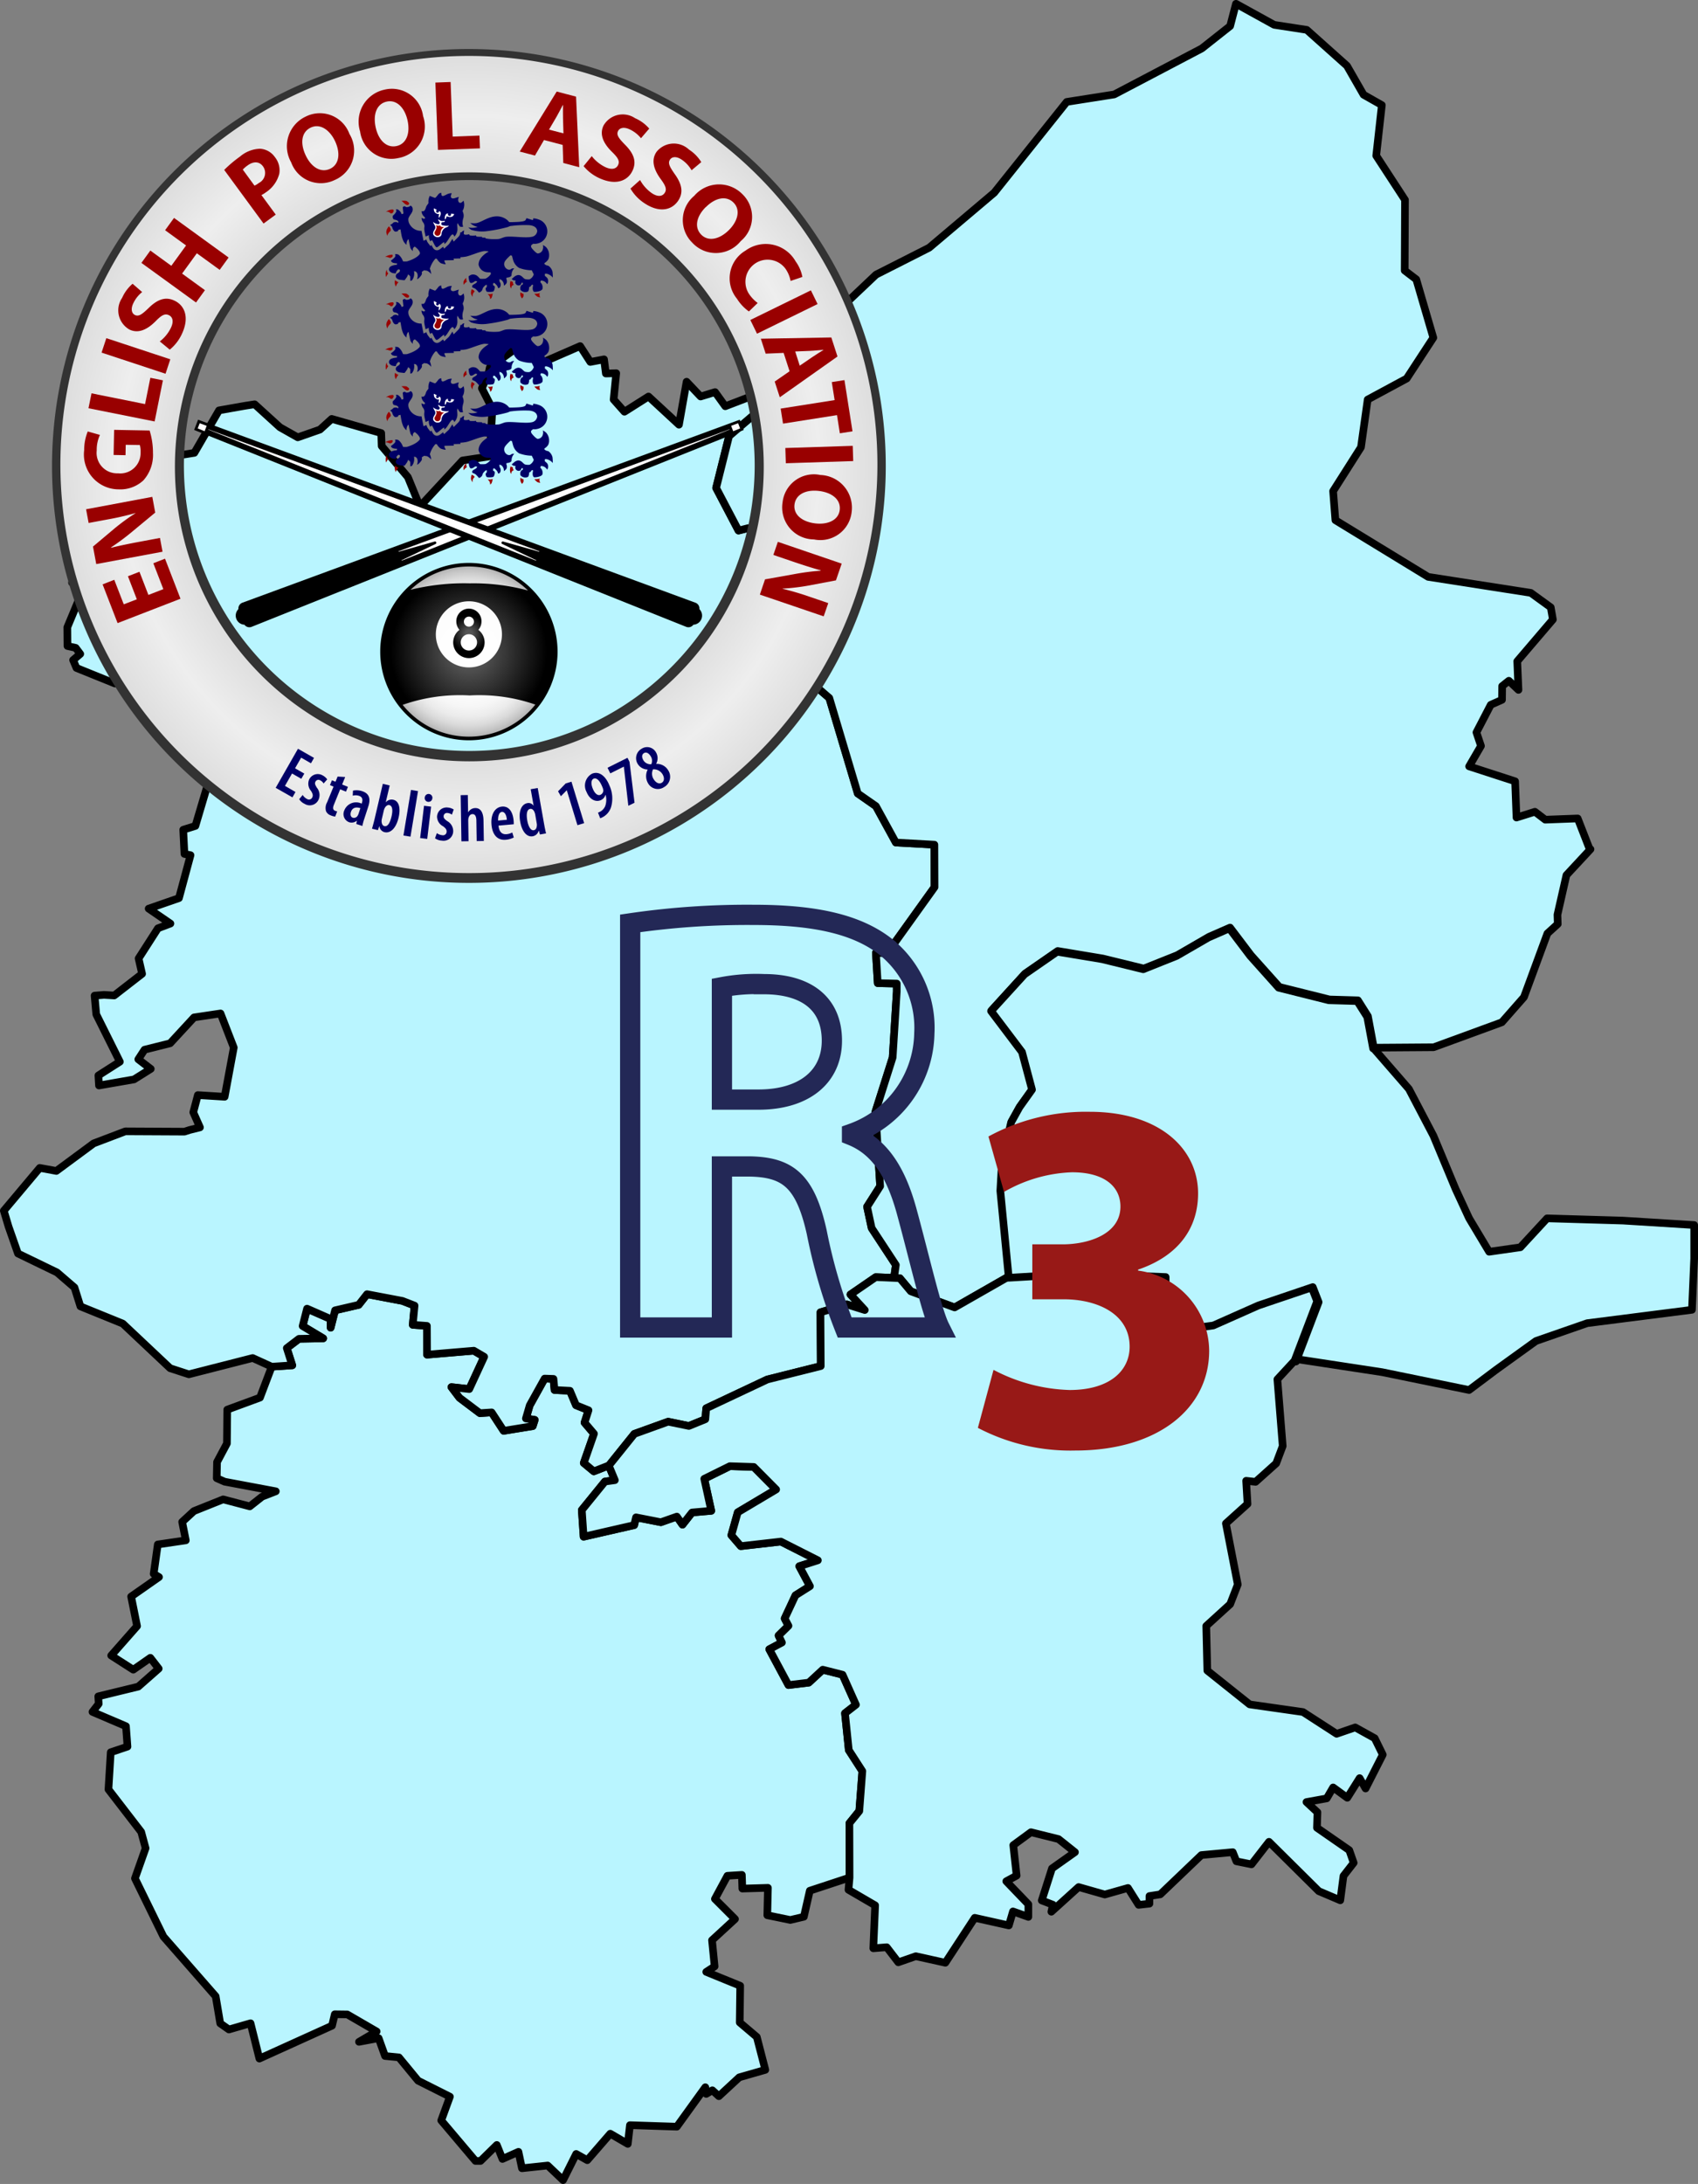
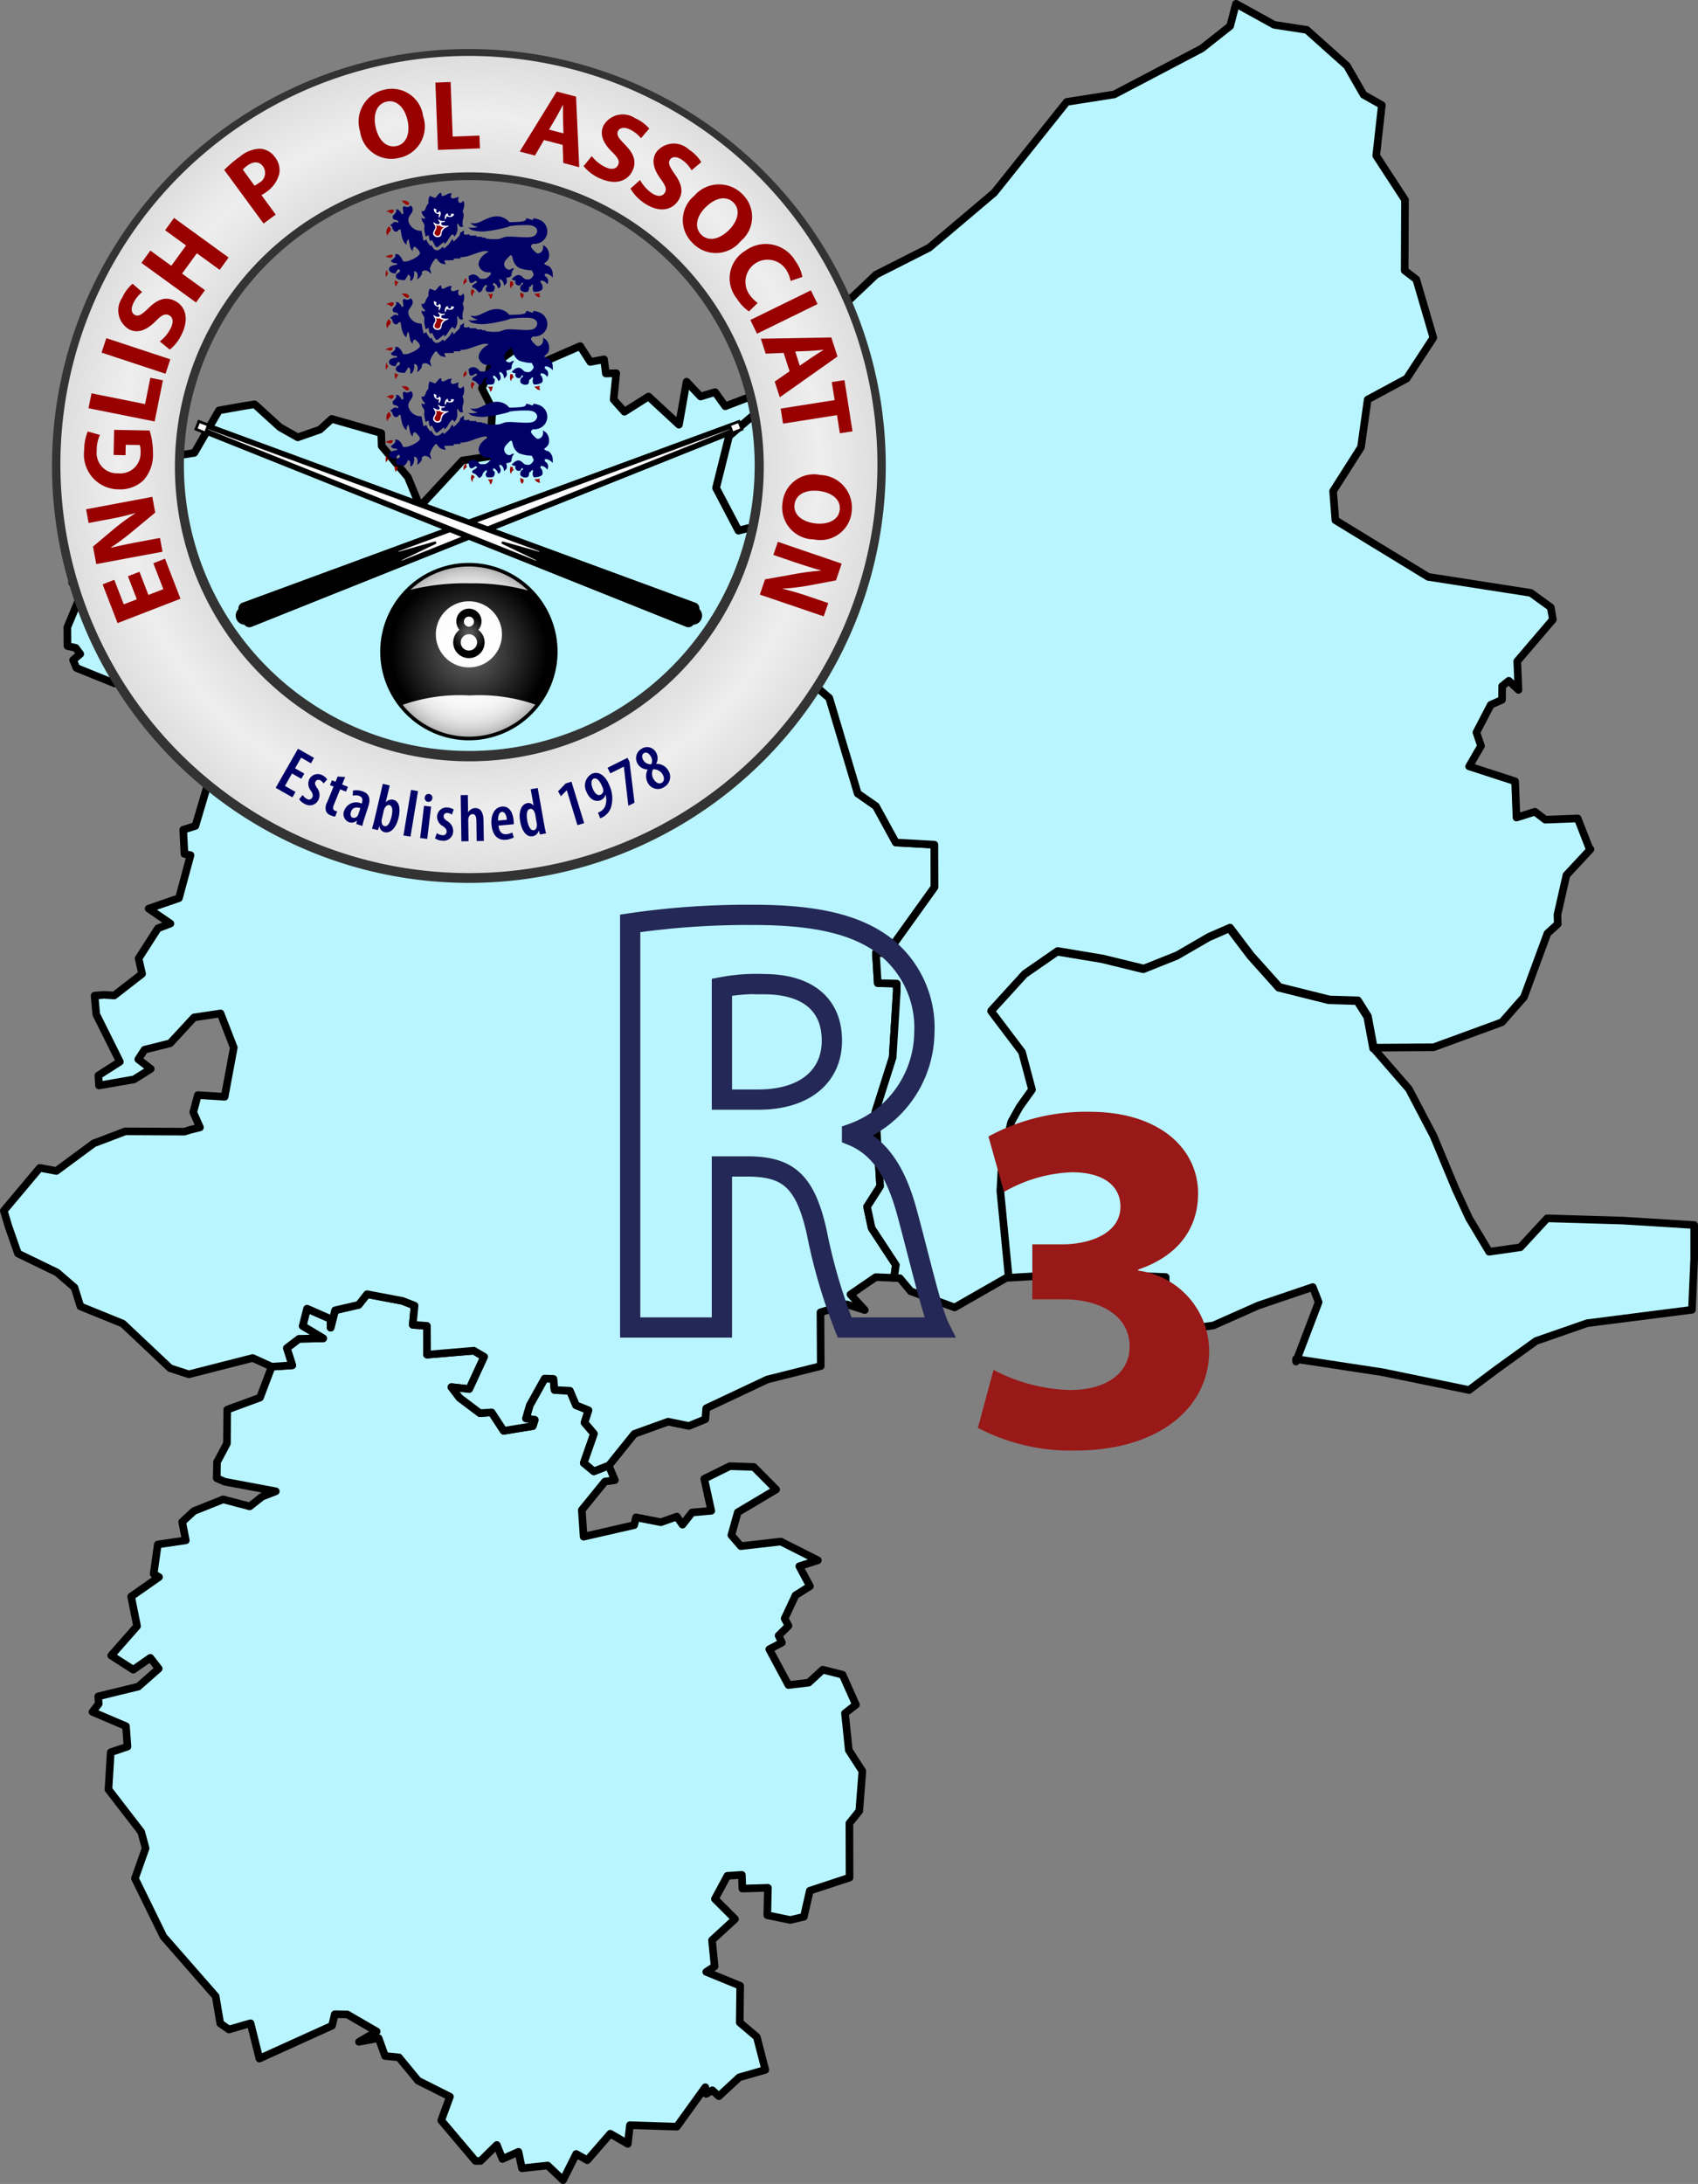
<svg xmlns="http://www.w3.org/2000/svg" xmlns:xlink="http://www.w3.org/1999/xlink" id="Regions" viewBox="0 0 111.488 143.37">
  <rect x="0" y="0" width="111.488" height="143.37" fill="#808080" stroke="none" />
  <defs>
    <style>.cls-1{fill:#b9f5ff;stroke:#000;stroke-linejoin:round;stroke-width:0.5px;}.cls-2{fill:url(#radial-gradient);}.cls-3{fill:#333;}.cls-4{fill:#006;}.cls-5{fill:#900;}.cls-6{fill:url(#radial-gradient-2);}.cls-7{fill:url(#radial-gradient-3);}.cls-8{fill:url(#radial-gradient-4);}.cls-9{fill:#fff;}.cls-10{fill:none;stroke:#232856;stroke-miterlimit:10;stroke-width:1.33px;}.cls-11{fill:#981917;}</style>
    <radialGradient id="radial-gradient" cx="30.788" cy="30.587" r="27.05" gradientUnits="userSpaceOnUse">
      <stop offset="0.7" stop-color="#ddd" />
      <stop offset="0.85" stop-color="#eee" />
      <stop offset="1" stop-color="#ddd" />
    </radialGradient>
    <radialGradient id="radial-gradient-2" cx="30.788" cy="42.776" r="6.254" gradientUnits="userSpaceOnUse">
      <stop offset="0" stop-color="#fff" />
      <stop offset="0.426" stop-color="#fdfdfd" />
      <stop offset="0.579" stop-color="#f6f6f6" />
      <stop offset="0.689" stop-color="#ebebeb" />
      <stop offset="0.777" stop-color="#dadada" />
      <stop offset="0.853" stop-color="#c4c4c4" />
      <stop offset="0.92" stop-color="#a8a8a8" />
      <stop offset="0.979" stop-color="#898989" />
      <stop offset="1" stop-color="#7c7c7c" />
    </radialGradient>
    <radialGradient id="radial-gradient-3" cx="30.788" cy="42.776" r="5.822" gradientUnits="userSpaceOnUse">
      <stop offset="0.159" stop-color="#555" />
      <stop offset="0.881" />
    </radialGradient>
    <radialGradient id="radial-gradient-4" cx="30.788" cy="41.592" r="1.351" xlink:href="#radial-gradient-3" />
  </defs>
  <g id="Region_3" data-name="Region 3">
    <path id="Herefordshire" class="cls-1" d="M17.84,89.72l1.35-.09-.36-1.13.8-.61,1.59-.03-1.35-.81.29-1.14,1.55.68v.57L22,86.02l1.55-.36.55-.7,2.32.44.8.31-.12,1.26.93.07.01,1.89,3.07-.26.68.4-.98,2.12-1.17-.13.53.7,1.34,1.01.77-.05.79,1.21,1.91-.31.13-.41-.58-.09.25-.86.98-1.76.58.02.07.73,1.01.05.4.95.82.33-.26.81.62.73-.67,1.92.66.55.97-.38h0l.02.02h0l.39.94-.65.09L38.2,99.13l.12,1.75,3.32-.76.12-.51,1.63.32,1.05-.37.37.53.63-.8,1.26-.11-.46-2.1,1.68-.83,1.57.05,1.47,1.48-2.52,1.5-.42,1.5.62.72,2.63-.3,2.43,1.23-1.22.39.7,1.31-.95.6-.71,1.52.25.48-.65.64.22.46-.83.44,1.26,2.35,1.33-.16.92-.85,1.3.33.88,1.97-.72.56.25,2.42.89,1.38h0l-.2,2.61-.65.81h0l.01,3.57h0l-2.61.86-.39,1.71-.89.21-1.51-.31.04-1.8-1.68.05-.03-.9-.95.06-.82,1.52,1.32,1.32-1.51,1.39.17,1.72-.55.36,2.23.91-.03,2.41,1.12.95.56,2.16-1.71.49-1.34,1.24-.43-.39h0l-.4.24-.06-.44h0l-1.87,2.59-3.08-.1-.14,1.23-1.15-.67-1.51,1.74-.73-.41-.86,1.72h0l-1.01-.96-1.69.18-.23-1.08-1.05.47-.37-.92-1.07,1.05h-.33l-2.25-2.66.57-1.56-2.09-1.05-1.26-1.53-.91-.09-.42-1.17-1.29.24,1.16-.68-1.93-1.12-.82-.01-.18.75-4.77,2.16-.58-2.32-1.42.41-.57-.4-.3-1.78-3.43-3.92-1.87-3.82.7-1.98-.29-1.07-2.15-2.79.15-2.44,1.1-.37-.1-1.34-2.2-.94h0l.41-.53h0l-.03-.49,2.63-.64,1.34-1.18-.55-.71-1.12.78-1.45-.93L9,106.75l-.39-1.94,1.83-1.28-.35-.21.27-1.93,1.84-.27-.24-1.21.77-.71,1.92-.77,1.75.46h0l.81-.64h0l.9-.35-3.36-.63h0l-.52-.23.02-1.06h0l.65-1.22.02-2.22,2.15-.79Z" />
    <path id="Shropshire" class="cls-1" d="M32.16,24.12l1.74-1.27,1.55,1.02,2.64-1.15.67,1.04.9-.17.12.93.68-.02-.17,1.73.71.8,1.58-1,2,1.85.5-2.82.92.97.95-.29.67.93,2.92-1.12-.23-1.67,1.73-.25.21-.81.5.04h0l.03.01h0l.01,1.55-4.92,4.21-.85,3.4,1.47,2.8.63-.16.74.82.24-.71,1.06-.23.33.65.88,4.38-.68.79.88.55.33,3.56,1.55,1.34,1.87,6.27,1.19.83,1.31,2.39,2.53.14.01,2.79-3.11,4.34-.74-.03.12,1.99,1.25.03v.52l-.27,4.33-1.13,3.56.31,4.89-.86,1.35.3,1.4,1.59,2.42-.12.85h0l-1.2-.05h0l-1.66,1.14L56.78,86l-1.18-.37-1.73.52.02,3.53-3.51.88-4.01,1.89-.06.72-1.08.44-1.36-.28-2.22.8-1.68,2.09h0l-.01-.01h0l-.97.38-.66-.55L39,94.12l-.62-.73.26-.81-.82-.33-.4-.95-1.01-.05-.07-.73-.58-.02-.98,1.76-.25.86.58.09-.13.41-1.91.31-.79-1.21-.77.05-1.34-1.01-.53-.7,1.17.13.98-2.12-.68-.4-3.07.26-.01-1.89-.93-.07.12-1.26-.8-.31-2.32-.44-.55.7L22,86.02l-.29,1.14v-.57l-1.55-.68-.29,1.14,1.35.81-1.59.03-.8.61.36,1.13-1.35.09h0l-1.25-.57L12.4,90.22l-1.23-.4L8.06,86.89,5.28,85.76l-.39-1.24-1.15-.99L1.18,82.29.56,80.52h0L.25,79.48h0l2.36-2.81,1.09.2,2.45-1.81,2.08-.79,3.88.02h0l.34-.11h0l.68-.17-.44-.99.3-1.13h0l1.76.11h0l.6-3.23-.87-2.24-1.74.26-1.57,1.7-1.68.42-.41.63.82.63h0l-1.1.69h0l-2.3.4-.04-.66,1.41-.9L6.32,66.59l-.11-1.23.62-.05h0l.67.04h0l1.83-1.42L9.1,62.92l1.27-1.98.82-.31-1.43-.98,1.99-.69.76-2.82-.4-.08-.08-1.59.8-.25.84-2.83h0l.16-.18h0l1.98.02h0l.67-.19h0l-.12.91.91.02-.1-1.77-1.67-.19-.35-.41.4-.52-1.9-.88.65-.76-.38-.86-1.02-.03-.91.02-1.58-.24L9.4,45.5l.12-1.87-1.26.33-.72.91L5.02,43.85l-.22-.52.47-.4h0l-.3-.4h0l-.54-.12-.01-1.23,1.02-2.45-.71-.48,2.19-2.14L5.7,35.26l.04-.84-.02-.65.63-.45,1.45.09.29-2.54.86-1.23,1.24.5,2.57-.41,1.62-2.79,1.7-.3.64-.1,1.66,1.51,1.17.66,1.46-.51h0l.77-.7h0l3.25.93.03.85,1.72,2.04.79,1.93,2.8-3.02,1.78-.27.18-3.12-.69-1.35.45-1.04h0Z" />
    <path id="Staffordshire" class="cls-1" d="M52.78,22.87l1.14-.3-.13-1.01,3.73-3.53,3.49-1.77,4.27-3.61,4.76-5.96,3.12-.49,5.75-3.02,1.86-1.47L81.15.25h.01l2.5,1.38,2.14.33,2.64,2.36,1.09,1.9,1.2.68-.37,3.32,1.89,2.9-.02,4.64.76.58,1.12,3.83-1.75,2.68L89.8,26.23l-.44,3.13-1.83,2.88.15,1.91,6.09,3.72,6.74,1.05,1.31.95.14.8-2.34,2.74.08,1.88-.63-.6-.44.35-.01.9-.74.33-.94,1.81.3.89-.78,1.34,3.02.98.09,2.38,1.21-.38.68.52,2.13-.08.76,1.95h0l.08.07h0l-1.58,1.7-.59,2.6h0l.02.61h0l-.68.62-1.54,4.18-1.45,1.65-4.48,1.64-3.929.028-.385-2.067-.658-1.043-1.866-.055L84,64.79l-1.866-2.085-1.371-1.811-1.372.6L77.3,62.705l-2.2.878-2.689-.659-2.963-.494-2.141,1.482-2.2,2.414,2.031,2.689.658,2.47-.823,1.152-.549.988-.6,2.579-.11,1.921.549,5.653L62.68,85.83,59.8,84.77l-.72-.86h0l-.38-.02h0l.12-.85-1.59-2.42-.3-1.4.86-1.35-.31-4.89,1.13-3.56.27-4.33v-.52l-1.25-.03-.12-1.99.74.03,3.11-4.34-.01-2.79-2.53-.14-1.31-2.39-1.19-.83-1.87-6.27L52.9,44.48l-.33-3.56-.88-.55.68-.79-.88-4.38-.33-.65-1.06.23-.24.71-.74-.82-.63.16-1.47-2.8.85-3.4,4.92-4.21-.01-1.55Z" />
-     <path id="Worcestershire" class="cls-1" d="M85,89.328l1.484-3.9-.385-.988L82.531,85.65l-2.963,1.317-3.238.439.11-1.866V83.784l-5.762-.22-4.546.269.142-.055L62.68,85.83,59.8,84.77l-.72-.86h0l-1.58-.07h0l-1.66,1.14L56.78,86l-1.18-.37-1.73.52.02,3.53-3.51.88-4.01,1.89-.06.72-1.08.44-1.36-.28-2.22.8-1.68,2.09h0l.01.01h0l.39.94-.65.09L38.2,99.13l.12,1.75,3.32-.76.12-.51,1.63.32,1.05-.37.37.53.63-.8,1.26-.11-.46-2.1,1.68-.83,1.57.05,1.47,1.48-2.52,1.5-.42,1.5.62.72,2.63-.3,2.43,1.23-1.22.39.7,1.31-.95.6-.71,1.52.25.48-.65.64.22.46-.83.44,1.26,2.35,1.33-.16.92-.85,1.3.33.88,1.97-.72.56.25,2.42.89,1.38h0l-.2,2.62-.65.8h0l.01,3.57h0l-.07.8,1.75,1.02-.12,2.82.88-.07.76.99,1.15-.4,1.94.43L64,125.9l2.24.5.27-.92,1.01.36v-.83l-1.45-1.51.68-.37-.22-2,1.16-.85,1.81.45,1.08.86-1.51,1.07-.67,2.1.73.28-.1.46,1.79-1.62,1.72.49,1.52-.43.7,1.11.71-.08v-.5l.71-.11,2.7-2.58,2.06-.19.24.6.99.2,1.15-1.48,3.27,3.24,1.41.6.21-1.6.67-.86h0l-.29-.83h0l-2.12-1.47.03-1.02-.72-.67,1.33-.24.42-.72.93.68.81-1.29.39.68,1.13-2.22h0l-.53-1.08-1.28-.71-1.22.42-2.21-1.43-3.5-.5-2.78-2.22-.07-2.93,1.57-1.43.5-1.29-.78-4.01,1.42-1.28-.09-1.52.62.07,1.35-1.21.43-1.14-.35-4.38Z" />
    <path id="West_Midlands" data-name="West Midlands" class="cls-1" d="M66.228,83.882l4.546-.269,5.762.22v1.756l-.11,1.865,3.238-.439L82.627,85.7l3.567-1.207.385.988-1.484,3.9v-.164l5.656.863,5.707,1.171,1.756-1.317,2.634-1.9,3.366-1.171,6.878-.878.146-3.365v-2.2l-4.682-.292-4.976-.147-1.756,1.9-2.049.293-1.317-2.2-.878-1.9-1.463-3.512-1.61-3.073-2.346-2.7-.006.04-.384-2.067-.659-1.043-1.866-.055-3.293-.823-1.865-2.085-1.372-1.811-1.372.6-2.086,1.207-2.195.878-2.689-.659-2.963-.493-2.14,1.481-2.2,2.415,2.031,2.689.658,2.469-.823,1.153-.548.988-.6,2.579-.11,1.921.549,5.652Z" />
  </g>
  <path id="Donought" class="cls-2" d="M30.788,3.538A27.05,27.05,0,1,0,57.837,30.587,27.049,27.049,0,0,0,30.788,3.538Zm0,46.119a19.07,19.07,0,1,1,19.069-19.07A19.07,19.07,0,0,1,30.788,49.657Z" />
  <path id="Circles" class="cls-3" d="M58.158,30.587a27.371,27.371,0,1,1-27.37-27.37A27.37,27.37,0,0,1,58.158,30.587ZM41.192,55.216a26.822,26.822,0,1,0-10.4,2.1A26.643,26.643,0,0,0,41.192,55.216Zm-10.4-5.238a19.331,19.331,0,1,1,7.547-1.524A19.274,19.274,0,0,1,30.788,49.978Zm.026-38.155A18.738,18.738,0,1,0,49.551,30.561,18.737,18.737,0,0,0,30.814,11.823Z" />
  <path class="cls-4" d="M19.782,51.126l-.608-.347-.465.813.692.4-.2.353-1.1-.627,1.464-2.564,1.053.6-.2.354-.646-.37-.4.7.609.347Z" />
  <path class="cls-4" d="M19.874,52.188a.733.733,0,0,0,.283.262.237.237,0,0,0,.347-.105c.057-.119.039-.224-.083-.424a.72.72,0,0,1-.128-.737.625.625,0,0,1,.865-.294.845.845,0,0,1,.326.273l-.237.271a.537.537,0,0,0-.224-.21.218.218,0,0,0-.314.1c-.05.1-.031.184.1.392a.747.747,0,0,1,.112.768.634.634,0,0,1-.92.287.829.829,0,0,1-.357-.308Z" />
  <path class="cls-4" d="M22.664,51.009l-.2.491.381.155-.129.316-.381-.155-.415,1.022c-.1.244-.031.343.079.387a.736.736,0,0,0,.139.042l-.129.34a1.087,1.087,0,0,1-.3-.082.527.527,0,0,1-.3-.264.762.762,0,0,1,.072-.6L21.9,51.64l-.235-.1.128-.316.235.095.139-.34Z" />
  <path class="cls-4" d="M23.919,53.752a3.38,3.38,0,0,0-.126.47l-.4-.13.043-.216-.008,0a.528.528,0,0,1-.508.1.57.57,0,0,1-.317-.767.829.829,0,0,1,1.142-.452l.018-.054c.068-.209.033-.386-.188-.458a.718.718,0,0,0-.415-.01l.016-.332a1.185,1.185,0,0,1,.605.036c.525.171.542.573.4,1.006Zm-.257-.7c-.177-.053-.5-.109-.619.245-.075.229.019.352.119.384a.282.282,0,0,0,.33-.15.42.42,0,0,0,.046-.1Z" />
  <path class="cls-4" d="M25.135,51.457l.452.106-.258,1.1.009,0a.49.49,0,0,1,.495-.159c.367.086.482.554.338,1.168-.173.737-.559,1.042-.917.959a.448.448,0,0,1-.341-.386l-.013,0-.086.25-.388-.092c.041-.152.109-.388.15-.558Zm-.067,2.318a.6.6,0,0,0-.014.136c.009.232.105.3.181.321.222.053.375-.217.473-.635.09-.384.069-.7-.149-.746-.119-.028-.248.082-.306.212a.765.765,0,0,0-.049.132Z" />
  <path class="cls-4" d="M26.984,51.858l.463.076-.495,2.99-.463-.076Z" />
  <path class="cls-4" d="M27.586,55.015l.255-2.118.465.056-.255,2.118Zm.8-2.612a.249.249,0,0,1-.289.234.245.245,0,0,1-.207-.294.251.251,0,1,1,.5.06Z" />
  <path class="cls-4" d="M28.682,54.693a.735.735,0,0,0,.359.137.236.236,0,0,0,.283-.227c.008-.131-.047-.222-.235-.362a.719.719,0,0,1-.393-.635.625.625,0,0,1,.693-.595.838.838,0,0,1,.4.131l-.119.339a.546.546,0,0,0-.287-.111.219.219,0,0,0-.255.207c-.007.114.041.183.238.327a.749.749,0,0,1,.39.671.633.633,0,0,1-.746.609.837.837,0,0,1-.447-.152Z" />
  <path class="cls-4" d="M30.248,52.2l.468-.008.018,1.126h.009a.622.622,0,0,1,.181-.187.528.528,0,0,1,.283-.084c.338-.005.53.272.539.811l.021,1.349-.468.007-.021-1.331c0-.232-.056-.441-.253-.438-.122,0-.222.086-.267.267a.859.859,0,0,0-.015.162l.021,1.349-.468.007Z" />
  <path class="cls-4" d="M32.731,54.2c.048.475.283.585.531.562a.934.934,0,0,0,.372-.113l.1.329a1.369,1.369,0,0,1-.523.15c-.545.05-.878-.319-.939-.978-.065-.7.235-1.16.689-1.2s.709.343.761.91a2.132,2.132,0,0,1,.01.25Zm.549-.385c-.027-.34-.159-.531-.325-.515-.2.018-.265.319-.25.568Z" />
  <path class="cls-4" d="M35.305,51.73l.429,2.415c.03.172.081.408.118.566l-.4.07-.07-.245-.013,0a.5.5,0,0,1-.385.362c-.41.073-.717-.331-.83-.965-.131-.737.126-1.147.466-1.208a.386.386,0,0,1,.407.163h.009l-.191-1.078ZM35.147,53.5a.648.648,0,0,0-.032-.128c-.047-.165-.168-.3-.306-.27-.232.041-.256.383-.19.759.075.422.236.674.43.64.086-.016.185-.082.2-.3a.466.466,0,0,0-.007-.142Z" />
  <path class="cls-4" d="M37.216,51.883l-.009,0-.38.387-.186-.323.5-.516.38-.116.833,2.722-.44.134Z" />
  <path class="cls-4" d="M39.264,53.348a1.089,1.089,0,0,0,.215-.11.771.771,0,0,0,.256-.315,1.219,1.219,0,0,0,.028-.742l-.012.005a.536.536,0,0,1-.322.35c-.337.135-.724-.064-.917-.547a.883.883,0,0,1,.366-1.2c.476-.191.9.174,1.142.788a2.039,2.039,0,0,1,.1,1.412,1.131,1.131,0,0,1-.483.618,1.264,1.264,0,0,1-.23.111Zm-.285-2.231c-.143.057-.211.288-.054.668.13.312.319.467.5.393a.324.324,0,0,0,.189-.283.744.744,0,0,0-.069-.241c-.177-.443-.389-.608-.564-.538Z" />
  <path class="cls-4" d="M41.2,49.747l.133.266.33,2.684-.407.2-.295-2.565,0-.007-.888.445-.185-.368Z" />
  <path class="cls-4" d="M42.516,50.517a.775.775,0,0,1-.637-.356.712.712,0,0,1,.255-1.012.662.662,0,0,1,.934.236.758.758,0,0,1,.016.75l.007.011a.858.858,0,0,1,.773.411.772.772,0,0,1-.256,1.11.735.735,0,0,1-1.056-.243.936.936,0,0,1-.027-.9Zm-.268-.6a.541.541,0,0,0,.516.25.548.548,0,0,0-.037-.516c-.121-.2-.289-.306-.447-.21S42.136,49.733,42.248,49.916Zm1.245.9a.668.668,0,0,0-.616-.312.66.66,0,0,0,.034.636c.143.236.356.357.543.243C43.619,51.281,43.643,51.061,43.493,50.814Z" />
  <path class="cls-5" d="M9.157,37.535l.587,1.52.981-.379-.657-1.7.766-.3,1.017,2.629-4.13,1.6-.984-2.543.766-.3.623,1.611.858-.331L8.4,37.829Z" />
  <path class="cls-5" d="M10.672,36.219,6.32,37.03l-.214-1.149,1.427-1.2a13.7,13.7,0,0,1,1.359-.988l0-.013a18.035,18.035,0,0,1-1.806.416l-1.266.236-.168-.9L10,32.617l.192,1.033-1.5,1.242a15.163,15.163,0,0,1-1.4,1.042l0,.026c.575-.141,1.186-.268,1.9-.4l1.311-.245Z" />
  <path class="cls-5" d="M9.824,28.263a4.948,4.948,0,0,1,.22,1.483,2.494,2.494,0,0,1-.628,1.788,2.223,2.223,0,0,1-1.628.591,2.286,2.286,0,0,1-2.261-2.576,3.208,3.208,0,0,1,.235-1.224l.8.227a2.311,2.311,0,0,0-.211,1.02,1.342,1.342,0,0,0,1.4,1.5,1.333,1.333,0,0,0,1.48-1.37,1.524,1.524,0,0,0-.05-.487L8.255,29.2l-.014.683-.782-.016.034-1.648Z" />
  <path class="cls-5" d="M5.809,26.8l.2-.979,3.516.707.347-1.726.824.166-.543,2.7Z" />
  <path class="cls-5" d="M6.982,22.2l4.2,1.387-.313.948-4.2-1.387Z" />
  <path class="cls-5" d="M10.493,22.414a2.529,2.529,0,0,0,.725-.885c.2-.415.13-.716-.131-.84s-.482,0-.876.405c-.553.552-1.13.817-1.711.54a1.45,1.45,0,0,1-.48-2.082,2.582,2.582,0,0,1,.686-.924l.628.545a2.076,2.076,0,0,0-.584.741c-.186.391-.092.668.109.764.256.121.473-.045.916-.474.6-.582,1.12-.734,1.683-.466.671.319,1,1.1.477,2.2a2.881,2.881,0,0,1-.788,1.015Z" />
  <path class="cls-5" d="M9.871,16.449l1.377,1,.969-1.335-1.377-1,.586-.808,3.584,2.6-.586.809-1.5-1.088-.968,1.334,1.5,1.089-.586.808-3.585-2.6Z" />
  <path class="cls-5" d="M14.721,11.154a8.148,8.148,0,0,1,1.037-.875,2.122,2.122,0,0,1,1.3-.515,1.277,1.277,0,0,1,.988.546,1.381,1.381,0,0,1,.293,1.089,2.083,2.083,0,0,1-.883,1.227,1.728,1.728,0,0,1-.291.181l.94,1.282-.8.586Zm1.989,1.033A1.452,1.452,0,0,0,17,12.01a.736.736,0,0,0,.27-1.086c-.241-.328-.613-.357-1.021-.058a1.778,1.778,0,0,0-.308.268Z" />
-   <path class="cls-5" d="M22.942,8.789a2.1,2.1,0,0,1-.979,3.034,2.07,2.07,0,0,1-2.844-1.162,2.147,2.147,0,0,1,.967-3.014A2.065,2.065,0,0,1,22.942,8.789Zm-2.873,1.405c.37.791,1,1.171,1.605.887s.69-1.034.325-1.814c-.34-.725-.969-1.185-1.593-.892S19.7,9.415,20.069,10.194Z" />
  <path class="cls-5" d="M27.779,7.619a2.1,2.1,0,0,1-1.609,2.753,2.069,2.069,0,0,1-2.528-1.746,2.148,2.148,0,0,1,1.592-2.737A2.066,2.066,0,0,1,27.779,7.619Zm-3.11.755c.192.852.724,1.359,1.378,1.211s.9-.862.707-1.7c-.176-.781-.692-1.366-1.365-1.214S24.48,7.534,24.669,8.374Z" />
  <path class="cls-5" d="M28.587,5.421l1-.038.135,3.585L31.48,8.9l.032.841-2.757.1Z" />
  <path class="cls-5" d="M35.718,9.193l-.594,1.019-1-.262,2.429-3.94,1.27.334.209,4.633L36.985,10.7l-.041-1.186Zm1.277-.439-.028-.978c-.01-.275,0-.612,0-.883l-.013,0c-.13.238-.279.545-.414.775l-.493.842Z" />
  <path class="cls-5" d="M38.853,10.249a2.528,2.528,0,0,0,.889.721c.416.195.717.126.84-.136s-.006-.482-.41-.874c-.555-.55-.823-1.126-.55-1.709A1.452,1.452,0,0,1,41.7,7.76a2.587,2.587,0,0,1,.928.682l-.542.631a2.082,2.082,0,0,0-.744-.581c-.393-.184-.669-.088-.764.114-.12.256.047.472.479.914.585.593.74,1.115.475,1.681-.315.672-1.094,1-2.195.488a2.9,2.9,0,0,1-1.019-.782Z" />
  <path class="cls-5" d="M42.026,11.818a2.535,2.535,0,0,0,.76.855c.379.259.688.239.851,0s.071-.477-.264-.929c-.459-.632-.63-1.243-.267-1.774a1.451,1.451,0,0,1,2.132-.149,2.586,2.586,0,0,1,.806.822l-.637.535a2.063,2.063,0,0,0-.64-.692c-.358-.245-.646-.2-.772-.012-.16.234-.03.474.325.979.482.68.55,1.22.2,1.735-.419.613-1.242.814-2.244.128a2.883,2.883,0,0,1-.88-.936Z" />
  <path class="cls-5" d="M48.637,15.827a2.1,2.1,0,0,1-3.187.1,2.07,2.07,0,0,1,.131-3.07,2.147,2.147,0,0,1,3.164-.109A2.066,2.066,0,0,1,48.637,15.827Zm-2.3-2.23c-.619.616-.765,1.336-.292,1.811s1.207.3,1.817-.308c.568-.565.788-1.313.3-1.8S46.952,12.989,46.342,13.6Z" />
  <path class="cls-5" d="M49.172,20.446a2.94,2.94,0,0,1-.785-.835,2.11,2.11,0,0,1,.564-3.16,2.252,2.252,0,0,1,3.291.713,2.518,2.518,0,0,1,.441,1.017l-.773.262a2.115,2.115,0,0,0-.329-.791,1.456,1.456,0,0,0-2.419,1.618,2.4,2.4,0,0,0,.586.62Z" />
  <path class="cls-5" d="M53.681,19.96l-3.976,1.946-.439-.9,3.976-1.946Z" />
  <path class="cls-5" d="M51.452,23.167l-1.179.05-.318-.981,4.628-.083.405,1.25L51.2,26.08l-.334-1.032.976-.675Zm1.058.838.809-.552c.226-.156.514-.332.744-.476l0-.012c-.27.018-.609.059-.875.069l-.975.04Z" />
  <path class="cls-5" d="M54.8,26.265l-.186-1.181.831-.131.529,3.362-.83.131-.188-1.194-3.544.558-.155-.987Z" />
-   <path class="cls-5" d="M56.021,30.268l-4.425.143-.032-1,4.425-.143Z" />
  <path class="cls-5" d="M53.445,35.412a2.1,2.1,0,0,1-2.063-2.43,2.069,2.069,0,0,1,2.486-1.8,2.146,2.146,0,0,1,2.052,2.409A2.065,2.065,0,0,1,53.445,35.412Zm.32-3.183c-.868-.1-1.522.232-1.6.9s.516,1.131,1.37,1.231c.8.093,1.518-.2,1.6-.884S54.619,32.329,53.765,32.229Z" />
  <path class="cls-5" d="M51.073,35.57,55.264,37,54.887,38.1l-1.833.347a13.865,13.865,0,0,1-1.669.194l0,.013a17.883,17.883,0,0,1,1.779.523l1.218.415-.3.87-4.191-1.428.339-1,1.922-.344a14.91,14.91,0,0,1,1.728-.223l.008-.025c-.57-.16-1.165-.349-1.849-.582l-1.262-.43Z" />
  <g id="_8_Ball" data-name="8 Ball">
    <circle class="cls-6" cx="30.788" cy="42.776" r="5.704" />
    <path class="cls-7" d="M30.788,36.954a5.822,5.822,0,1,0,5.821,5.822A5.829,5.829,0,0,0,30.788,36.954Zm3.882,1.812a13.671,13.671,0,0,0-3.83-.471,14.638,14.638,0,0,0-3.886.424,5.57,5.57,0,0,1,7.716.047Zm-1.712,2.876a2.171,2.171,0,1,1-2.17-2.17A2.171,2.171,0,0,1,32.958,41.642Zm-2.17,6.719a5.576,5.576,0,0,1-4.352-2.089,11.346,11.346,0,0,1,4.4-.618,11.249,11.249,0,0,1,4.315.6A5.577,5.577,0,0,1,30.788,48.361Z" />
    <path class="cls-8" d="M29.962,40.81a.82.82,0,0,0,.206.539,1.031,1.031,0,1,0,1.239,0,.815.815,0,0,0,.206-.539.826.826,0,1,0-1.651,0Zm.826-.33a.33.33,0,1,1-.33.33A.33.33,0,0,1,30.788,40.48Zm0,1.155a.535.535,0,1,1-.536.535A.536.536,0,0,1,30.788,41.635Z" />
  </g>
  <path d="M48.829,28.228l-.259-.676L15.916,39.566a.405.405,0,0,0-.262.421.6.6,0,0,0,.394,1.024.4.4,0,0,0,.475.138Z" />
  <path class="cls-9" d="M26.188,36.18a.037.037,0,0,0-.02.019.045.045,0,0,0,0,.021l2.365-.668a.086.086,0,0,1,.061.161l-2.238,1.071a.053.053,0,0,0,.014.012.047.047,0,0,0,.017,0l.007,0H26.4L47.906,28.2l-.006-.016Z" />
  <polygon class="cls-9" points="48.006 27.953 48.464 27.785 48.595 28.125 48.14 28.309 48.006 27.953" />
  <path d="M12.746,28.228l.259-.676L45.659,39.566a.4.4,0,0,1,.262.421.6.6,0,0,1-.394,1.024.4.4,0,0,1-.475.138Z" />
  <path class="cls-9" d="M35.387,36.18a.037.037,0,0,1,.02.019.045.045,0,0,1,0,.021l-2.365-.668a.086.086,0,0,0-.061.161l2.238,1.071a.041.041,0,0,1-.014.012.047.047,0,0,1-.017,0l-.007,0h-.007L13.669,28.2l.006-.016Z" />
  <polygon class="cls-9" points="13.569 27.953 13.111 27.785 12.981 28.125 13.435 28.309 13.569 27.953" />
  <path class="cls-5" d="M26.587,13.383c.056.047.227.153.28-.025.01-.033-.12-.142-.191-.168a1,1,0,0,0-.319,0,.972.972,0,0,1,.116.089C26.51,13.316,26.558,13.359,26.587,13.383Z" />
  <path class="cls-5" d="M25.541,13.8a1.614,1.614,0,0,0-.211.1.357.357,0,0,1,.169.007.516.516,0,0,1,.168.111l.1-.025a.874.874,0,0,0,.072-.11c.012-.031.017-.111-.042-.127A.578.578,0,0,0,25.541,13.8Z" />
  <path class="cls-5" d="M25.411,15.038a.545.545,0,0,0-.048.218c.012.048.063.23.063.23a.642.642,0,0,1,.189-.3c.141-.123-.1-.354-.089-.323A.911.911,0,0,0,25.411,15.038Z" />
  <path class="cls-5" d="M25.5,16.762c-.053.017-.216.1-.216.1a.588.588,0,0,1,.269.054.165.165,0,0,0,.179-.036.107.107,0,0,0,.022-.165A1.757,1.757,0,0,0,25.5,16.762Z" />
  <path class="cls-5" d="M25.326,17.9a1.058,1.058,0,0,0,.014.28l.151-.234a.282.282,0,0,1-.092-.24C25.4,17.686,25.352,17.774,25.326,17.9Z" />
  <path class="cls-5" d="M25.993,18.816a.644.644,0,0,1,.171-.29.591.591,0,0,1-.224-.136A.533.533,0,0,0,25.993,18.816Z" />
  <path class="cls-5" d="M30.445,18.461a.471.471,0,0,0,.008.241.429.429,0,0,1,.2-.2.975.975,0,0,1-.045-.261A.649.649,0,0,0,30.445,18.461Z" />
  <path class="cls-5" d="M30.97,18.992a.627.627,0,0,0-.044.3.757.757,0,0,0,.115.2.339.339,0,0,1,.121-.348.162.162,0,0,0-.053-.077A.325.325,0,0,0,30.97,18.992Z" />
  <path class="cls-5" d="M32.149,19.458a.515.515,0,0,1,.033.177.257.257,0,0,0,.1-.1.928.928,0,0,0,.065-.262.662.662,0,0,1-.333.02A.687.687,0,0,1,32.149,19.458Z" />
  <path class="cls-5" d="M33.53,18.442a.6.6,0,0,0-.04.309.347.347,0,0,0,.07.186c.014-.006,0-.131.1-.21a.129.129,0,0,1,.08-.024.3.3,0,0,1-.057-.1.16.16,0,0,1,0-.1A.3.3,0,0,1,33.53,18.442Z" />
  <path class="cls-5" d="M34.169,19.377a.428.428,0,0,0,.112.213.679.679,0,0,0,.09-.138.85.85,0,0,0,0-.162.5.5,0,0,1-.2-.1A.482.482,0,0,0,34.169,19.377Z" />
  <path class="cls-5" d="M35.306,19.271a1.253,1.253,0,0,1-.221.013.951.951,0,0,0,.194.188.479.479,0,0,0,.2.046.279.279,0,0,1-.058-.163.256.256,0,0,1,.024-.124A.531.531,0,0,1,35.306,19.271Z" />
  <path class="cls-4" d="M30.225,15.241c-.008.208-.089.275-.238.423l-.2.2-.084-.181-.073.112c-.041.064-.083.13-.13.2a.75.75,0,0,1-.12.124l-.038.034-.177.17-.078-.123c-.059.051-.12.1-.188.15a.379.379,0,0,1-.213.082.318.318,0,0,1-.262-.172,1.965,1.965,0,0,1-.1-.176l-.062.069-.147-.189A.664.664,0,0,1,28,15.724l-.192.083s-.117-.557-.131-.653a.852.852,0,0,1-.811-.493.558.558,0,0,1-.048-.327c.1-.277.344-.4.264-.7-.013-.046-.085-.131-.124-.131s-.035.04-.081.057a.46.46,0,0,1-.223.034.118.118,0,0,0-.167-.026.065.065,0,0,0-.042.063l.045.388-.127.04a.652.652,0,0,0-.031-.092.642.642,0,0,0-.2-.208.354.354,0,0,0-.136-.017.234.234,0,0,1,.025.146.788.788,0,0,1-.2.248c-.066.053-.04.255.063.277,0,0,.188.032.234.088l.042.052-.022.089-.067-.053a.323.323,0,0,0-.209.008c-.062.018-.067.073-.126.1-.031.015-.125.083-.125.083s.1.038.141.141a.554.554,0,0,0,.091.2s.068.1.157.084l.083-.017c.075-.009.045-.1.114-.109l.1-.022s.052.346.092.5a2.006,2.006,0,0,0,.085.239c.062.142.222.3.215.263a.536.536,0,0,1,.087-.32.257.257,0,0,1,.052-.033s.083.448.123.581a.619.619,0,0,0,.162.2.274.274,0,0,1,.027-.223.184.184,0,0,1,.1-.072s.362.255.33.466c0,0-.13.283-.842.5a1.186,1.186,0,0,1-.264,0s-.062-.148-.089-.192-.14-.226-.259-.27a.792.792,0,0,0-.179-.012.23.23,0,0,1,.014.156c-.04.1-.287.27-.287.27a.253.253,0,0,0,.117.132.743.743,0,0,0,.288.042l-.01.1a1.03,1.03,0,0,0-.395.094c-.1.054-.261.287.089.44a1.024,1.024,0,0,0,.235.03.447.447,0,0,1,.076-.18c.017-.023.08-.084.08-.084s.175-.025.094.15c-.034.075-.185.108-.231.21-.084.189.113.292.208.313s.347.041.347.041a2.23,2.23,0,0,0,.147-.2.985.985,0,0,0,.089-.187s.114.084.132.133a1.084,1.084,0,0,1,0,.288s.094,0,.122-.031a.732.732,0,0,0,.127-.594.4.4,0,0,1,.113.018.3.3,0,0,1,.108.132.5.5,0,0,1,0,.307.351.351,0,0,0,0,.072.983.983,0,0,0,.287-.307.316.316,0,0,0,.005-.18l.146-.1a1.6,1.6,0,0,1,.205.026.733.733,0,0,1,.265.217,1.026,1.026,0,0,0-.051-.267c-.01-.023-.035-.071-.029-.1a1.722,1.722,0,0,1,.363-.648l.089.006a.852.852,0,0,0,.255.288,1,1,0,0,0,.334.078l-.071-.15c-.032-.074-.009-.108-.009-.108l.6-.012c.033,0-.015-.1-.015-.1l.467-.014-.02-.079a2.662,2.662,0,0,0,.406-.047c.3-.071.883-.329,1.187-.36a1.812,1.812,0,0,1,.264.024c.065.006-.654.3-.655.87a.619.619,0,0,0,.57.5c.055.005.221.006.221.006l.014.114a.862.862,0,0,1-.353.3,1.837,1.837,0,0,1-.358.006,1.858,1.858,0,0,0-.174-.18.448.448,0,0,0-.41-.079,1.07,1.07,0,0,0-.165.1s.01.344.113.42.321-.114.321-.114l.127.018a.383.383,0,0,1-.024.06c-.071.106-.244.137-.292.228a.141.141,0,0,0,.014.126.609.609,0,0,1,.2.09,2.044,2.044,0,0,1,.221.24.357.357,0,0,0,.217-.174c.01-.027.033-.114.033-.114a.834.834,0,0,1,.1-.126l.09-.084.08-.006a.691.691,0,0,1-.019.15c-.01.022-.053.042-.061.066s.007.2.094.234a1.128,1.128,0,0,0,.391-.012c.089-.039.132-.272.108-.336-.012-.034-.08-.066-.1-.078s.005-.138.005-.138.066-.024.085-.006a1.562,1.562,0,0,1,.165.168,1.678,1.678,0,0,1,.08.168.169.169,0,0,0,.122-.078.327.327,0,0,0,.009-.282.454.454,0,0,0-.047-.078l-.009-.15a.264.264,0,0,1,.179.09.427.427,0,0,1,.114.334s.176-.1.193-.23a.39.39,0,0,0-.034-.224l.014-.072s.327-.016.33-.175a.649.649,0,0,1,.174-.438.482.482,0,0,0-.148.013,1.158,1.158,0,0,0-.106.065.311.311,0,0,1-.146,0,.379.379,0,0,1-.245-.456c.039-.17.405-.48.405-.48l.094.03s.055.213.075.282a.9.9,0,0,0,.391.516,2.452,2.452,0,0,0,.834.156l.131.27a.553.553,0,0,1-.273.325.78.78,0,0,1-.273-.012c-.153-.031-.222-.273-.485-.271a.516.516,0,0,0-.282.145,1.229,1.229,0,0,0-.134.118.54.54,0,0,0,.082.068.421.421,0,0,0,.174.03s-.019.057-.023.078a.223.223,0,0,0,.32.222c.04-.017.108-.162.108-.162l.071.018a.341.341,0,0,1-.014.1c-.015.022-.068.023-.085.042a.342.342,0,0,0-.057.318.42.42,0,0,0,.467.114c.059-.024.067-.089.08-.126a.44.44,0,0,0,.014-.174.219.219,0,0,0,.066-.018.625.625,0,0,0,.122-.144l.085.03s-.1.31.047.438c.028.025.443.005.556-.168a.467.467,0,0,0-.044-.347c-.02-.032-.093-.115-.093-.115l.038-.1a.578.578,0,0,1,.1.006.449.449,0,0,1,.31.228.276.276,0,0,0,.066-.168.359.359,0,0,0-.062-.244,1.5,1.5,0,0,0-.15-.134.494.494,0,0,1,0-.115c.006-.057.138-.019.152-.017a.729.729,0,0,1,.366.246,2.677,2.677,0,0,0-.017-.381.679.679,0,0,0-.261-.388,1.531,1.531,0,0,0-.151-.042,1.194,1.194,0,0,1-.118-.078l0-.066a.709.709,0,0,0,.25-.24.622.622,0,0,0,.056-.288.74.74,0,0,0-.207-.522,1.488,1.488,0,0,0-.2-.138.541.541,0,0,1-.014.312.364.364,0,0,1-.32.246c-.108,0-.372-.306-.405-.36-.057-.092-.052-.156,0-.2.024-.024.1-.078.1-.078a.671.671,0,0,0,.264-.012.817.817,0,0,0,.1-1.579,1.211,1.211,0,0,0-.353-.078l-.033.12-.424-.132a.315.315,0,0,1-.07.144c-.111.115-.72.111-.832.118-.056,0-.222,0-.222,0s-.093-.1-.127-.132a1.059,1.059,0,0,0-.744-.246c-.552.029-.966.4-1.323.45a1.706,1.706,0,0,1-.372-.012,1.277,1.277,0,0,0,.254.176,1.426,1.426,0,0,0,.236.076,1.034,1.034,0,0,1-.617.03,1.4,1.4,0,0,0,.193.162,2.365,2.365,0,0,0,1.031.09,9.844,9.844,0,0,0,1.366-.27c.042-.012.122-.055.165-.066a7.075,7.075,0,0,1,1.259-.058c.148.016.491.071.515.39a.429.429,0,0,1-.382.378c-.418.088-1.278-.065-1.7,0-.112.018-.326.12-.438.138a3.489,3.489,0,0,1-.541.006,2.74,2.74,0,0,1-.292-.036c-.079-.015-.047-.06-.047-.06a1.715,1.715,0,0,1-.179,0c-.059-.006-.063-.053-.043-.054,0,0-.22,0-.3-.006-.124-.015-.09-.084-.09-.084a1.7,1.7,0,0,1-.395.006.076.076,0,0,1-.052-.084s-.294.078-.353-.006c-.031-.044.019-.234.019-.234a.528.528,0,0,0-.085.022c-.032.016-.076.079-.108.092S30.255,15.253,30.225,15.241Z" />
  <path class="cls-4" d="M30.413,13.765a.809.809,0,0,0,.022-.589,1.277,1.277,0,0,1-.124.11.133.133,0,0,1-.21-.055.324.324,0,0,1-.02-.149.876.876,0,0,1,.047-.159l-.173.054a.8.8,0,0,1-.193.051c-.127,0-.185-.077-.152-.2.013-.047.034-.092.052-.143a.7.7,0,0,0-.327.076,1.482,1.482,0,0,1-.215.1.094.094,0,0,1-.135-.079,1.216,1.216,0,0,1-.018-.129.3.3,0,0,0-.212.137,1.956,1.956,0,0,1-.157.184.067.067,0,0,1-.058.013c-.107-.039-.211-.083-.323-.127a.836.836,0,0,0-.086.442.111.111,0,0,1-.018.068,1.742,1.742,0,0,0-.109.155c-.034.066-.048.141-.08.208-.058.125-.109.149-.243.127,0,.018,0,.036,0,.053a.524.524,0,0,0,.2.335c.021.016.021.06.031.091-.032.008-.067.028-.095.021a.724.724,0,0,1-.137-.063.484.484,0,0,0,.1.3.4.4,0,0,1,.086.31.751.751,0,0,0,0,.222c.019.129.051.257.08.4l.215-.092a.626.626,0,0,0,.1.406.212.212,0,0,1,.022-.025l.075-.062c.017.027.036.053.052.082.056.1.1.215.168.313s.094.105.193.036.2-.169.309-.251a.439.439,0,0,1,.09-.043l.006.1.014.023a1.042,1.042,0,0,0,.134-.131c.076-.1.141-.215.213-.321a.731.731,0,0,1,.119-.146c.052-.046.1-.03.14.031.015.026.025.054.039.083a.713.713,0,0,0,.2-.468c0-.1-.011-.207-.012-.311a.484.484,0,0,1,.03-.112,1.152,1.152,0,0,0,.124.21c.06.061.147.041.23.034-.012-.054-.026-.1-.033-.145a1,1,0,0,1,.045-.413.6.6,0,0,0-.025-.41A.141.141,0,0,1,30.413,13.765Z" />
  <path class="cls-9" d="M28.49,13.675l.181.09c-.05.11-.043.167.018.192s.114-.006.144-.1c.157.046.123.267,0,.428l-.026,0a.68.68,0,0,1,0-.11.839.839,0,0,1,.035-.119.341.341,0,0,1-.307-.142A.348.348,0,0,1,28.49,13.675Z" />
  <path class="cls-9" d="M29.326,14.192a.866.866,0,0,1-.035.119.611.611,0,0,1-.061.092l-.021-.014c-.023-.185.057-.4.208-.374-.005.052-.018.1.036.136a.154.154,0,0,0,.072.025c.069,0,.1-.045.091-.149l.2.016C29.782,14.239,29.572,14.305,29.326,14.192Z" />
  <path class="cls-9" d="M29.354,14.909a.494.494,0,0,0-.362.449.227.227,0,0,1-.215.208.312.312,0,0,1-.332-.18.3.3,0,0,1,.012-.168,1.073,1.073,0,0,1,.09-.166.246.246,0,0,0-.014-.279.933.933,0,0,1-.1-.206.925.925,0,0,0,.209.125.44.44,0,0,0,.125.024.1.1,0,0,0,.107-.083.135.135,0,0,0-.041-.1.121.121,0,0,1-.042-.147.356.356,0,0,0,.408.1.074.074,0,0,1-.062.1c-.022,0-.046,0-.068,0-.039.008-.083.012-.09.065s0,.121.061.136a1.347,1.347,0,0,0,.284.037.352.352,0,0,0,.139-.017C29.468,14.821,29.443,14.87,29.354,14.909Z" />
  <path class="cls-5" d="M29.178,14.909a.381.381,0,0,0-.244.353.523.523,0,0,1-.015.066.2.2,0,0,1-.394-.037.215.215,0,0,1,.042-.112c.076-.129.146-.269.043-.408a.332.332,0,0,0,.288.028C28.926,14.906,29.062,14.9,29.178,14.909Z" />
  <path class="cls-5" d="M26.587,19.47c.056.048.227.153.28-.025.01-.033-.12-.142-.191-.168a1.034,1.034,0,0,0-.319,0,.972.972,0,0,1,.116.089C26.51,19.4,26.558,19.446,26.587,19.47Z" />
  <path class="cls-5" d="M25.541,19.889a1.614,1.614,0,0,0-.211.1A.357.357,0,0,1,25.5,20a.516.516,0,0,1,.168.111l.1-.025a.874.874,0,0,0,.072-.11c.012-.031.017-.111-.042-.127A.578.578,0,0,0,25.541,19.889Z" />
  <path class="cls-5" d="M25.411,21.125a.545.545,0,0,0-.048.218c.012.048.063.23.063.23a.642.642,0,0,1,.189-.3c.141-.123-.1-.354-.089-.323A.911.911,0,0,0,25.411,21.125Z" />
  <path class="cls-5" d="M25.5,22.85c-.053.016-.216.1-.216.1a.588.588,0,0,1,.269.054.165.165,0,0,0,.179-.036.107.107,0,0,0,.022-.165A1.676,1.676,0,0,0,25.5,22.85Z" />
  <path class="cls-5" d="M25.326,23.991a1.058,1.058,0,0,0,.014.28l.151-.234a.282.282,0,0,1-.092-.24C25.4,23.773,25.352,23.862,25.326,23.991Z" />
  <path class="cls-5" d="M25.993,24.9a.644.644,0,0,1,.171-.29.591.591,0,0,1-.224-.136A.533.533,0,0,0,25.993,24.9Z" />
  <path class="cls-5" d="M30.445,24.548a.471.471,0,0,0,.008.241.429.429,0,0,1,.2-.2.975.975,0,0,1-.045-.261A.649.649,0,0,0,30.445,24.548Z" />
  <path class="cls-5" d="M30.97,25.079a.627.627,0,0,0-.044.3.757.757,0,0,0,.115.2.339.339,0,0,1,.121-.348.162.162,0,0,0-.053-.077A.325.325,0,0,0,30.97,25.079Z" />
  <path class="cls-5" d="M32.149,25.545a.515.515,0,0,1,.033.177.257.257,0,0,0,.1-.1.928.928,0,0,0,.065-.262.675.675,0,0,1-.333.021A.675.675,0,0,1,32.149,25.545Z" />
  <path class="cls-5" d="M33.53,24.529a.6.6,0,0,0-.04.309.347.347,0,0,0,.07.186c.014-.006,0-.131.1-.21a.137.137,0,0,1,.08-.024.3.3,0,0,1-.057-.1.16.16,0,0,1,0-.1A.291.291,0,0,1,33.53,24.529Z" />
-   <path class="cls-5" d="M34.169,25.464a.434.434,0,0,0,.112.214.664.664,0,0,0,.09-.139.85.85,0,0,0,0-.162.485.485,0,0,1-.2-.1A.482.482,0,0,0,34.169,25.464Z" />
+   <path class="cls-5" d="M34.169,25.464A.482.482,0,0,0,34.169,25.464Z" />
  <path class="cls-5" d="M35.306,25.358a1.253,1.253,0,0,1-.221.013.951.951,0,0,0,.194.188.462.462,0,0,0,.2.046.279.279,0,0,1-.058-.163.256.256,0,0,1,.024-.124A.488.488,0,0,1,35.306,25.358Z" />
  <path class="cls-4" d="M30.225,21.328c-.008.208-.089.275-.238.423l-.2.2-.084-.181-.073.112c-.041.064-.083.13-.13.195a.75.75,0,0,1-.12.124l-.038.034-.177.17-.078-.123c-.059.051-.12.1-.188.15a.379.379,0,0,1-.213.082.318.318,0,0,1-.262-.172,1.835,1.835,0,0,1-.1-.176l-.062.069-.147-.189A.664.664,0,0,1,28,21.811l-.192.083s-.117-.557-.131-.653a.852.852,0,0,1-.811-.493.558.558,0,0,1-.048-.327c.1-.277.344-.4.264-.7-.013-.046-.085-.131-.124-.13s-.035.039-.081.056a.46.46,0,0,1-.223.034.118.118,0,0,0-.167-.026.065.065,0,0,0-.042.063l.045.388-.127.041a.654.654,0,0,0-.031-.093.642.642,0,0,0-.2-.208.376.376,0,0,0-.136-.017.234.234,0,0,1,.025.146.788.788,0,0,1-.2.248c-.066.054-.04.255.063.277,0,0,.188.032.234.088l.042.052-.022.089-.067-.053a.323.323,0,0,0-.209.008c-.062.018-.067.074-.126.1-.031.016-.125.083-.125.083s.1.039.141.141a.554.554,0,0,0,.091.2s.068.1.157.084l.083-.017c.075-.009.045-.1.114-.109l.1-.022s.052.346.092.5a2.006,2.006,0,0,0,.085.239c.062.142.222.3.215.263a.536.536,0,0,1,.087-.32.257.257,0,0,1,.052-.033s.083.448.123.581a.619.619,0,0,0,.162.2.274.274,0,0,1,.027-.223.184.184,0,0,1,.1-.072s.362.255.33.466c0,0-.13.283-.842.5a1.186,1.186,0,0,1-.264,0s-.062-.148-.089-.192-.14-.226-.259-.27a.857.857,0,0,0-.179-.012.23.23,0,0,1,.014.156c-.04.1-.287.27-.287.27a.253.253,0,0,0,.117.132.743.743,0,0,0,.288.042l-.01.1a1.052,1.052,0,0,0-.395.094c-.1.054-.261.288.089.441a1.084,1.084,0,0,0,.235.03.448.448,0,0,1,.076-.181c.017-.023.08-.084.08-.084s.175-.025.094.151c-.034.074-.185.107-.231.21-.084.188.113.291.208.312s.347.041.347.041a2.23,2.23,0,0,0,.147-.2A1.029,1.029,0,0,0,26.8,24.1s.114.083.132.132a1.084,1.084,0,0,1,0,.288s.094,0,.122-.031a.732.732,0,0,0,.127-.594.4.4,0,0,1,.113.018.3.3,0,0,1,.108.133.5.5,0,0,1,0,.306.351.351,0,0,0,0,.072.988.988,0,0,0,.287-.306.315.315,0,0,0,.005-.18l.146-.1a1.6,1.6,0,0,1,.205.026.733.733,0,0,1,.265.217,1.026,1.026,0,0,0-.051-.267c-.01-.023-.035-.071-.029-.1a1.722,1.722,0,0,1,.363-.648l.089.006a.842.842,0,0,0,.255.288.978.978,0,0,0,.334.078s-.053-.11-.071-.15c-.032-.074-.009-.108-.009-.108l.6-.012c.033,0-.015-.1-.015-.1l.467-.014-.02-.079a2.529,2.529,0,0,0,.406-.047c.3-.07.883-.329,1.187-.36a1.812,1.812,0,0,1,.264.024c.065.006-.654.3-.655.87a.621.621,0,0,0,.57.5c.055,0,.221.006.221.006l.014.114a.862.862,0,0,1-.353.294,1.837,1.837,0,0,1-.358.006,1.858,1.858,0,0,0-.174-.18.445.445,0,0,0-.41-.078,1,1,0,0,0-.165.1s.01.344.113.42.321-.114.321-.114l.127.018a.383.383,0,0,1-.024.06c-.071.106-.244.137-.292.228a.141.141,0,0,0,.014.126.609.609,0,0,1,.2.09,2.044,2.044,0,0,1,.221.24.357.357,0,0,0,.217-.174c.01-.027.033-.114.033-.114a.89.89,0,0,1,.1-.126c.049-.044.09-.084.09-.084l.08-.006a.691.691,0,0,1-.019.15c-.01.022-.053.042-.061.066s.007.2.094.234a1.128,1.128,0,0,0,.391-.012c.089-.039.132-.272.108-.336-.012-.034-.08-.066-.1-.078s.005-.138.005-.138.066-.024.085-.006a1.562,1.562,0,0,1,.165.168,1.678,1.678,0,0,1,.08.168.169.169,0,0,0,.122-.078.327.327,0,0,0,.009-.282.454.454,0,0,0-.047-.078l-.009-.15a.264.264,0,0,1,.179.09.427.427,0,0,1,.114.334s.176-.1.193-.23a.393.393,0,0,0-.034-.224l.014-.072s.327-.016.33-.174a.65.65,0,0,1,.174-.439.462.462,0,0,0-.148.014,1.147,1.147,0,0,0-.106.064.3.3,0,0,1-.146,0,.379.379,0,0,1-.245-.456c.039-.17.405-.48.405-.48l.094.03s.055.214.075.282a.9.9,0,0,0,.391.516,2.426,2.426,0,0,0,.834.156l.131.271a.552.552,0,0,1-.273.324.78.78,0,0,1-.273-.012c-.153-.03-.222-.273-.485-.27a.508.508,0,0,0-.282.144,1.359,1.359,0,0,0-.134.118.54.54,0,0,0,.082.068.421.421,0,0,0,.174.03s-.019.057-.023.078a.223.223,0,0,0,.32.222c.04-.017.108-.162.108-.162l.071.018a.341.341,0,0,1-.014.1c-.015.022-.068.023-.085.042a.342.342,0,0,0-.057.318.42.42,0,0,0,.467.114c.059-.024.067-.089.08-.126a.44.44,0,0,0,.014-.174.219.219,0,0,0,.066-.018.625.625,0,0,0,.122-.144l.085.03s-.1.31.047.438c.028.025.443,0,.556-.168a.467.467,0,0,0-.044-.347c-.02-.032-.093-.115-.093-.115l.038-.1a.578.578,0,0,1,.1.006.449.449,0,0,1,.31.228.276.276,0,0,0,.066-.168.359.359,0,0,0-.062-.244,1.5,1.5,0,0,0-.15-.134.488.488,0,0,1,0-.114c.006-.057.138-.02.152-.018a.729.729,0,0,1,.366.246,2.662,2.662,0,0,0-.017-.38.678.678,0,0,0-.261-.389,1.531,1.531,0,0,0-.151-.042,1.194,1.194,0,0,1-.118-.078l0-.066a.709.709,0,0,0,.25-.24.622.622,0,0,0,.056-.288.74.74,0,0,0-.207-.522,1.488,1.488,0,0,0-.2-.138.541.541,0,0,1-.014.312.364.364,0,0,1-.32.246c-.108,0-.372-.306-.405-.36-.057-.092-.052-.156,0-.2.024-.024.1-.078.1-.078a.671.671,0,0,0,.264-.012.817.817,0,0,0,.1-1.579,1.211,1.211,0,0,0-.353-.078l-.033.12-.424-.132a.311.311,0,0,1-.07.144c-.111.116-.72.111-.832.118-.056,0-.222,0-.222,0s-.093-.1-.127-.132a1.059,1.059,0,0,0-.744-.246c-.552.029-.966.4-1.323.45a1.706,1.706,0,0,1-.372-.012,1.277,1.277,0,0,0,.254.176,1.426,1.426,0,0,0,.236.076,1.034,1.034,0,0,1-.617.03,1.4,1.4,0,0,0,.193.162,2.365,2.365,0,0,0,1.031.09,9.7,9.7,0,0,0,1.366-.27c.042-.012.122-.055.165-.066a7.075,7.075,0,0,1,1.259-.058c.148.016.491.071.515.39a.43.43,0,0,1-.382.379c-.418.087-1.278-.066-1.7,0-.112.017-.326.12-.438.138a3.618,3.618,0,0,1-.541.006c-.073,0-.24-.026-.292-.036-.079-.016-.047-.06-.047-.06s-.133,0-.179,0-.063-.054-.043-.054c0,0-.22,0-.3-.006-.124-.016-.09-.084-.09-.084a1.763,1.763,0,0,1-.395.006.077.077,0,0,1-.052-.085s-.294.079-.353-.006c-.031-.043.019-.234.019-.234a.528.528,0,0,0-.085.022c-.032.016-.076.079-.108.092S30.255,21.34,30.225,21.328Z" />
  <path class="cls-4" d="M30.413,19.852a.809.809,0,0,0,.022-.589,1.277,1.277,0,0,1-.124.11.133.133,0,0,1-.21-.055.324.324,0,0,1-.02-.149.876.876,0,0,1,.047-.159l-.173.054a.8.8,0,0,1-.193.051c-.127,0-.185-.077-.152-.2.013-.047.034-.092.052-.143a.7.7,0,0,0-.327.076,1.482,1.482,0,0,1-.215.1.094.094,0,0,1-.135-.079,1.216,1.216,0,0,1-.018-.129.3.3,0,0,0-.212.137,1.956,1.956,0,0,1-.157.184.067.067,0,0,1-.058.013c-.107-.039-.211-.083-.323-.127a.836.836,0,0,0-.086.442.111.111,0,0,1-.018.068A1.62,1.62,0,0,0,28,19.61c-.034.065-.048.14-.08.207-.058.125-.109.149-.243.127,0,.018,0,.036,0,.053a.524.524,0,0,0,.2.335c.021.016.021.06.031.091-.032.008-.067.028-.095.021a.724.724,0,0,1-.137-.063.484.484,0,0,0,.1.3.4.4,0,0,1,.086.31.751.751,0,0,0,0,.222c.019.13.051.257.08.4l.215-.092a.626.626,0,0,0,.1.406.212.212,0,0,1,.022-.025l.075-.062c.017.027.036.053.052.082.056.1.1.215.168.313s.094.1.193.036.2-.168.309-.251a.439.439,0,0,1,.09-.043l.006.1.014.023a1.042,1.042,0,0,0,.134-.131c.076-.1.141-.215.213-.321a.731.731,0,0,1,.119-.146c.052-.046.1-.03.14.031.015.026.025.054.039.083a.713.713,0,0,0,.2-.468c0-.1-.011-.207-.012-.311a.484.484,0,0,1,.03-.112,1.152,1.152,0,0,0,.124.21c.06.062.147.042.23.034-.012-.054-.026-.1-.033-.145a1,1,0,0,1,.045-.413A.6.6,0,0,0,30.4,20,.141.141,0,0,1,30.413,19.852Z" />
  <path class="cls-9" d="M28.49,19.762l.181.09c-.05.111-.043.167.018.192s.114-.006.144-.1c.157.046.123.267,0,.428l-.026,0a.677.677,0,0,1,0-.11.839.839,0,0,1,.035-.119.34.34,0,0,1-.307-.141A.352.352,0,0,1,28.49,19.762Z" />
  <path class="cls-9" d="M29.326,20.279a.866.866,0,0,1-.035.119.565.565,0,0,1-.061.092l-.021-.014c-.023-.185.057-.4.208-.374-.005.053-.018.1.036.136a.154.154,0,0,0,.072.025c.069,0,.1-.045.091-.149l.2.016C29.782,20.326,29.572,20.392,29.326,20.279Z" />
  <path class="cls-9" d="M29.354,21a.5.5,0,0,0-.362.449.227.227,0,0,1-.215.208.312.312,0,0,1-.332-.18.3.3,0,0,1,.012-.168,1.073,1.073,0,0,1,.09-.166.246.246,0,0,0-.014-.279.933.933,0,0,1-.1-.206.925.925,0,0,0,.209.125.44.44,0,0,0,.125.024.1.1,0,0,0,.107-.083.135.135,0,0,0-.041-.1.121.121,0,0,1-.042-.147.356.356,0,0,0,.408.1c.015.064-.012.092-.062.1-.022,0-.046,0-.068.005-.039.008-.083.012-.09.065s0,.121.061.136a1.417,1.417,0,0,0,.284.038.369.369,0,0,0,.139-.018C29.468,20.908,29.443,20.957,29.354,21Z" />
  <path class="cls-5" d="M29.178,21a.381.381,0,0,0-.244.353.454.454,0,0,1-.015.066.2.2,0,0,1-.394-.037.218.218,0,0,1,.042-.112c.076-.129.146-.269.043-.408a.332.332,0,0,0,.288.028C28.926,20.993,29.062,20.987,29.178,21Z" />
  <path class="cls-5" d="M26.587,25.557c.056.048.227.154.28-.025.01-.033-.12-.141-.191-.168a1.034,1.034,0,0,0-.319,0,.924.924,0,0,1,.116.09C26.51,25.49,26.558,25.533,26.587,25.557Z" />
  <path class="cls-5" d="M25.541,25.976a1.759,1.759,0,0,0-.211.1.357.357,0,0,1,.169.007.516.516,0,0,1,.168.111l.1-.025a.8.8,0,0,0,.072-.11c.012-.031.017-.111-.042-.127A.578.578,0,0,0,25.541,25.976Z" />
  <path class="cls-5" d="M25.411,27.212a.545.545,0,0,0-.048.218c.012.049.063.23.063.23a.642.642,0,0,1,.189-.3c.141-.123-.1-.353-.089-.323A.911.911,0,0,0,25.411,27.212Z" />
  <path class="cls-5" d="M25.5,28.937c-.053.016-.216.1-.216.1a.588.588,0,0,1,.269.054.165.165,0,0,0,.179-.036.106.106,0,0,0,.022-.164A1.619,1.619,0,0,0,25.5,28.937Z" />
  <path class="cls-5" d="M25.326,30.078a1.058,1.058,0,0,0,.014.28l.151-.234a.282.282,0,0,1-.092-.24C25.4,29.86,25.352,29.949,25.326,30.078Z" />
  <path class="cls-5" d="M25.993,30.991a.645.645,0,0,1,.171-.291.591.591,0,0,1-.224-.136A.535.535,0,0,0,25.993,30.991Z" />
  <path class="cls-5" d="M30.445,30.635a.471.471,0,0,0,.008.241.429.429,0,0,1,.2-.2.975.975,0,0,1-.045-.261A.649.649,0,0,0,30.445,30.635Z" />
  <path class="cls-5" d="M30.97,31.166a.629.629,0,0,0-.044.3.764.764,0,0,0,.115.2.339.339,0,0,1,.121-.348.162.162,0,0,0-.053-.076A.333.333,0,0,0,30.97,31.166Z" />
  <path class="cls-5" d="M32.149,31.632a.523.523,0,0,1,.033.178.255.255,0,0,0,.1-.105.928.928,0,0,0,.065-.262.675.675,0,0,1-.333.021A.675.675,0,0,1,32.149,31.632Z" />
  <path class="cls-5" d="M33.53,30.616a.6.6,0,0,0-.04.309.342.342,0,0,0,.07.186c.014-.006,0-.131.1-.21a.137.137,0,0,1,.08-.024.3.3,0,0,1-.057-.1.163.163,0,0,1,0-.1A.291.291,0,0,1,33.53,30.616Z" />
  <path class="cls-5" d="M34.169,31.551a.434.434,0,0,0,.112.214.679.679,0,0,0,.09-.138.859.859,0,0,0,0-.163.485.485,0,0,1-.2-.1A.482.482,0,0,0,34.169,31.551Z" />
  <path class="cls-5" d="M35.306,31.445a1.253,1.253,0,0,1-.221.013.951.951,0,0,0,.194.188.47.47,0,0,0,.2.047.285.285,0,0,1-.058-.164.256.256,0,0,1,.024-.124A.488.488,0,0,1,35.306,31.445Z" />
  <path class="cls-4" d="M30.225,27.415c-.008.209-.089.275-.238.424l-.2.2L29.7,27.86l-.073.112c-.041.064-.083.13-.13.2a.75.75,0,0,1-.12.124l-.038.035-.177.169-.078-.123a2.207,2.207,0,0,1-.188.15.372.372,0,0,1-.213.082.318.318,0,0,1-.262-.172,1.835,1.835,0,0,1-.1-.176l-.062.069-.147-.189A.657.657,0,0,1,28,27.9l-.192.083s-.117-.557-.131-.653a.85.85,0,0,1-.811-.493.558.558,0,0,1-.048-.327c.1-.277.344-.4.264-.7-.013-.046-.085-.131-.124-.13s-.035.039-.081.057a.471.471,0,0,1-.223.033.117.117,0,0,0-.167-.025.063.063,0,0,0-.042.062l.045.388-.127.041a.612.612,0,0,0-.031-.092.635.635,0,0,0-.2-.209.376.376,0,0,0-.136-.017.234.234,0,0,1,.025.146.788.788,0,0,1-.2.248c-.066.054-.04.256.063.278,0,0,.188.031.234.087l.042.052-.022.089-.067-.053a.323.323,0,0,0-.209.008c-.062.018-.067.074-.126.1-.031.016-.125.083-.125.083s.1.039.141.141a.554.554,0,0,0,.091.2s.068.1.157.085l.083-.018c.075-.009.045-.1.114-.109l.1-.022s.052.346.092.5a2.006,2.006,0,0,0,.085.239c.062.142.222.3.215.264a.539.539,0,0,1,.087-.321.313.313,0,0,1,.052-.033s.083.449.123.581a.619.619,0,0,0,.162.2.274.274,0,0,1,.027-.223.184.184,0,0,1,.1-.072s.362.255.33.466c0,0-.13.283-.842.5a1.186,1.186,0,0,1-.264,0s-.062-.148-.089-.192-.14-.226-.259-.27a.857.857,0,0,0-.179-.012.23.23,0,0,1,.014.156c-.04.1-.287.27-.287.27a.253.253,0,0,0,.117.132.743.743,0,0,0,.288.042l-.01.1a1.052,1.052,0,0,0-.395.094c-.1.054-.261.288.089.441a1.084,1.084,0,0,0,.235.03.447.447,0,0,1,.076-.18,1.021,1.021,0,0,1,.08-.084s.175-.025.094.15c-.034.074-.185.108-.231.21-.084.188.113.291.208.312s.347.041.347.041a2.23,2.23,0,0,0,.147-.2,1.029,1.029,0,0,0,.089-.186s.114.083.132.132a1.084,1.084,0,0,1,0,.288s.094,0,.122-.031a.73.73,0,0,0,.127-.593.362.362,0,0,1,.113.018.289.289,0,0,1,.108.132.5.5,0,0,1,0,.306.351.351,0,0,0,0,.072.988.988,0,0,0,.287-.306.316.316,0,0,0,.005-.18l.146-.1a1.554,1.554,0,0,1,.205.025.733.733,0,0,1,.265.217,1.015,1.015,0,0,0-.051-.266c-.01-.024-.035-.072-.029-.1a1.72,1.72,0,0,1,.363-.649l.089.006a.842.842,0,0,0,.255.288.978.978,0,0,0,.334.078s-.053-.11-.071-.15c-.032-.074-.009-.108-.009-.108l.6-.012c.033,0-.015-.1-.015-.1l.467-.014-.02-.079a2.529,2.529,0,0,0,.406-.047c.3-.07.883-.328,1.187-.36a1.812,1.812,0,0,1,.264.024c.065.006-.654.3-.655.87a.621.621,0,0,0,.57.5c.055,0,.221.006.221.006l.014.114a.862.862,0,0,1-.353.294,1.837,1.837,0,0,1-.358.006,1.982,1.982,0,0,0-.174-.18.445.445,0,0,0-.41-.078,1,1,0,0,0-.165.1s.01.344.113.42.321-.114.321-.114l.127.018a.383.383,0,0,1-.024.06c-.071.106-.244.137-.292.228a.141.141,0,0,0,.014.126.609.609,0,0,1,.2.09,2.044,2.044,0,0,1,.221.24.357.357,0,0,0,.217-.174c.01-.027.033-.114.033-.114a.89.89,0,0,1,.1-.126c.049-.044.09-.084.09-.084l.08-.006a.691.691,0,0,1-.019.15c-.01.022-.053.043-.061.066s.007.2.094.234a1.128,1.128,0,0,0,.391-.012c.089-.038.132-.272.108-.336-.012-.034-.08-.066-.1-.078s.005-.138.005-.138.066-.024.085-.006a1.562,1.562,0,0,1,.165.168,1.678,1.678,0,0,1,.08.168.169.169,0,0,0,.122-.078.327.327,0,0,0,.009-.282.454.454,0,0,0-.047-.078l-.009-.15a.264.264,0,0,1,.179.09.427.427,0,0,1,.114.334s.176-.1.193-.23a.393.393,0,0,0-.034-.224l.014-.072s.327-.015.33-.174a.649.649,0,0,1,.174-.438.451.451,0,0,0-.148.013.972.972,0,0,0-.106.065.324.324,0,0,1-.146,0,.381.381,0,0,1-.245-.457c.039-.17.405-.48.405-.48l.094.03s.055.214.075.282a.9.9,0,0,0,.391.517,2.452,2.452,0,0,0,.834.156l.131.27a.552.552,0,0,1-.273.324.78.78,0,0,1-.273-.012c-.153-.03-.222-.273-.485-.27a.508.508,0,0,0-.282.144,1.359,1.359,0,0,0-.134.118.54.54,0,0,0,.082.068.421.421,0,0,0,.174.03s-.019.058-.023.078a.223.223,0,0,0,.32.222c.04-.017.108-.162.108-.162l.071.018a.341.341,0,0,1-.014.1c-.015.022-.068.024-.085.042a.342.342,0,0,0-.057.318.42.42,0,0,0,.467.114c.059-.024.067-.088.08-.126a.44.44,0,0,0,.014-.174A.219.219,0,0,0,34.8,31a.625.625,0,0,0,.122-.144l.085.03s-.1.31.047.438c.028.025.443,0,.556-.168a.467.467,0,0,0-.044-.347c-.02-.032-.093-.115-.093-.115l.038-.1a.578.578,0,0,1,.1.006.449.449,0,0,1,.31.228.276.276,0,0,0,.066-.168.36.36,0,0,0-.062-.244,1.5,1.5,0,0,0-.15-.134.483.483,0,0,1,0-.114c.006-.057.138-.02.152-.017a.73.73,0,0,1,.366.245,2.662,2.662,0,0,0-.017-.38.678.678,0,0,0-.261-.389,1.531,1.531,0,0,0-.151-.042,1.194,1.194,0,0,1-.118-.078l0-.066a.709.709,0,0,0,.25-.24.622.622,0,0,0,.056-.288.74.74,0,0,0-.207-.522,1.593,1.593,0,0,0-.2-.138.541.541,0,0,1-.014.312.364.364,0,0,1-.32.246c-.108,0-.372-.306-.405-.36-.057-.092-.052-.156,0-.2.024-.024.1-.078.1-.078a.671.671,0,0,0,.264-.012.817.817,0,0,0,.1-1.579,1.248,1.248,0,0,0-.353-.078l-.033.12-.424-.132a.311.311,0,0,1-.07.144c-.111.116-.72.111-.832.118-.056,0-.222,0-.222,0s-.093-.1-.127-.132a1.059,1.059,0,0,0-.744-.246c-.552.029-.966.4-1.323.45a1.706,1.706,0,0,1-.372-.012,1.277,1.277,0,0,0,.254.176,1.325,1.325,0,0,0,.236.076,1.034,1.034,0,0,1-.617.03,1.331,1.331,0,0,0,.193.162,2.35,2.35,0,0,0,1.031.09,9.7,9.7,0,0,0,1.366-.27c.042-.012.122-.055.165-.066a7,7,0,0,1,1.259-.057c.148.015.491.07.515.39a.43.43,0,0,1-.382.378c-.418.087-1.278-.066-1.7,0-.112.017-.326.12-.438.138a3.618,3.618,0,0,1-.541.006c-.073,0-.24-.026-.292-.036-.079-.016-.047-.06-.047-.06s-.133,0-.179,0-.063-.054-.043-.054c0,0-.22,0-.3-.006-.124-.016-.09-.084-.09-.084a1.763,1.763,0,0,1-.395.006.076.076,0,0,1-.052-.084s-.294.078-.353-.006c-.031-.044.019-.235.019-.235a.463.463,0,0,0-.085.023c-.032.015-.076.078-.108.092S30.255,27.427,30.225,27.415Z" />
  <path class="cls-4" d="M30.413,25.939a.807.807,0,0,0,.022-.588,1.256,1.256,0,0,1-.124.109.133.133,0,0,1-.21-.054.33.33,0,0,1-.02-.15.876.876,0,0,1,.047-.159c-.068.022-.12.039-.173.054a.851.851,0,0,1-.193.052c-.127,0-.185-.078-.152-.2.013-.047.034-.092.052-.143a.7.7,0,0,0-.327.076,1.482,1.482,0,0,1-.215.1.094.094,0,0,1-.135-.079,1.18,1.18,0,0,1-.018-.129.3.3,0,0,0-.212.137,1.956,1.956,0,0,1-.157.184.067.067,0,0,1-.058.013c-.107-.039-.211-.083-.323-.127a.836.836,0,0,0-.086.442.111.111,0,0,1-.018.068A1.62,1.62,0,0,0,28,25.7c-.034.065-.048.14-.08.207-.058.125-.109.149-.243.127,0,.019,0,.036,0,.053a.524.524,0,0,0,.2.335c.021.017.021.06.031.091-.032.008-.067.028-.095.021a.724.724,0,0,1-.137-.063.481.481,0,0,0,.1.3.4.4,0,0,1,.086.31.751.751,0,0,0,0,.222c.019.13.051.257.08.4l.215-.093a.626.626,0,0,0,.1.406.212.212,0,0,1,.022-.025l.075-.062c.017.027.036.054.052.082.056.105.1.215.168.314s.094.105.193.035.2-.168.309-.251a.439.439,0,0,1,.09-.043l.006.1.014.023a1.042,1.042,0,0,0,.134-.131c.076-.1.141-.215.213-.321a.7.7,0,0,1,.119-.145c.052-.046.1-.031.14.03.015.026.025.054.039.083a.711.711,0,0,0,.2-.468c0-.1-.011-.207-.012-.311a.465.465,0,0,1,.03-.111,1.141,1.141,0,0,0,.124.209c.06.062.147.042.23.034-.012-.054-.026-.1-.033-.145a1,1,0,0,1,.045-.413.6.6,0,0,0-.025-.41A.141.141,0,0,1,30.413,25.939Z" />
  <path class="cls-9" d="M28.49,25.849l.181.09c-.05.111-.043.168.018.192s.114-.006.144-.1c.157.046.123.267,0,.428l-.026,0a.677.677,0,0,1,0-.11.839.839,0,0,1,.035-.119.34.34,0,0,1-.307-.141A.352.352,0,0,1,28.49,25.849Z" />
  <path class="cls-9" d="M29.326,26.366a.881.881,0,0,1-.035.12.6.6,0,0,1-.061.091l-.021-.014c-.023-.185.057-.4.208-.374-.005.053-.018.1.036.136a.144.144,0,0,0,.072.025c.069,0,.1-.045.091-.148l.2.015C29.782,26.413,29.572,26.479,29.326,26.366Z" />
  <path class="cls-9" d="M29.354,27.083a.5.5,0,0,0-.362.449.226.226,0,0,1-.215.208.312.312,0,0,1-.332-.18.3.3,0,0,1,.012-.168,1.073,1.073,0,0,1,.09-.166.246.246,0,0,0-.014-.279.933.933,0,0,1-.1-.206.925.925,0,0,0,.209.125.408.408,0,0,0,.125.024.1.1,0,0,0,.107-.083.135.135,0,0,0-.041-.1.12.12,0,0,1-.042-.146.355.355,0,0,0,.408.1c.015.064-.012.092-.062.1-.022,0-.046,0-.068,0-.039.009-.083.012-.09.066s0,.12.061.135a1.417,1.417,0,0,0,.284.038.369.369,0,0,0,.139-.018C29.468,27,29.443,27.044,29.354,27.083Z" />
  <path class="cls-5" d="M29.178,27.084a.378.378,0,0,0-.244.352.454.454,0,0,1-.015.066.2.2,0,0,1-.394-.037.218.218,0,0,1,.042-.112c.076-.129.146-.269.043-.408a.329.329,0,0,0,.288.028C28.926,27.08,29.062,27.074,29.178,27.084Z" />
  <path class="cls-10" d="M41.377,60.617a53.041,53.041,0,0,1,8.1-.558c3.989,0,6.782.6,8.7,2.114a6.822,6.822,0,0,1,2.513,5.665,7.122,7.122,0,0,1-4.747,6.582v.12c1.875.758,2.912,2.513,3.59,4.986.838,3.072,1.636,6.583,2.155,7.62H55.459a36.023,36.023,0,0,1-1.835-6.263c-.758-3.391-1.915-4.269-4.428-4.309H47.4V87.146H41.377ZM47.4,72.186h2.393c3.032,0,4.827-1.516,4.827-3.869,0-2.434-1.675-3.71-4.468-3.71a12.077,12.077,0,0,0-2.752.2Z" />
  <path class="cls-11" d="M65.233,89.927a11.388,11.388,0,0,0,5,1.323c2.614,0,3.937-1.257,3.937-2.845,0-2.151-2.117-3.11-4.334-3.11H67.78V81.688h1.986c1.687,0,3.8-.662,3.8-2.481,0-1.291-1.026-2.25-3.177-2.25a9.548,9.548,0,0,0-4.466,1.29L64.9,74.608a13.367,13.367,0,0,1,6.65-1.622c4.566,0,7.114,2.416,7.114,5.36,0,2.283-1.29,4.1-3.937,5v.066a5.351,5.351,0,0,1,4.665,5.261c0,3.772-3.342,6.551-8.8,6.551a13.106,13.106,0,0,1-6.386-1.489Z" />
</svg>